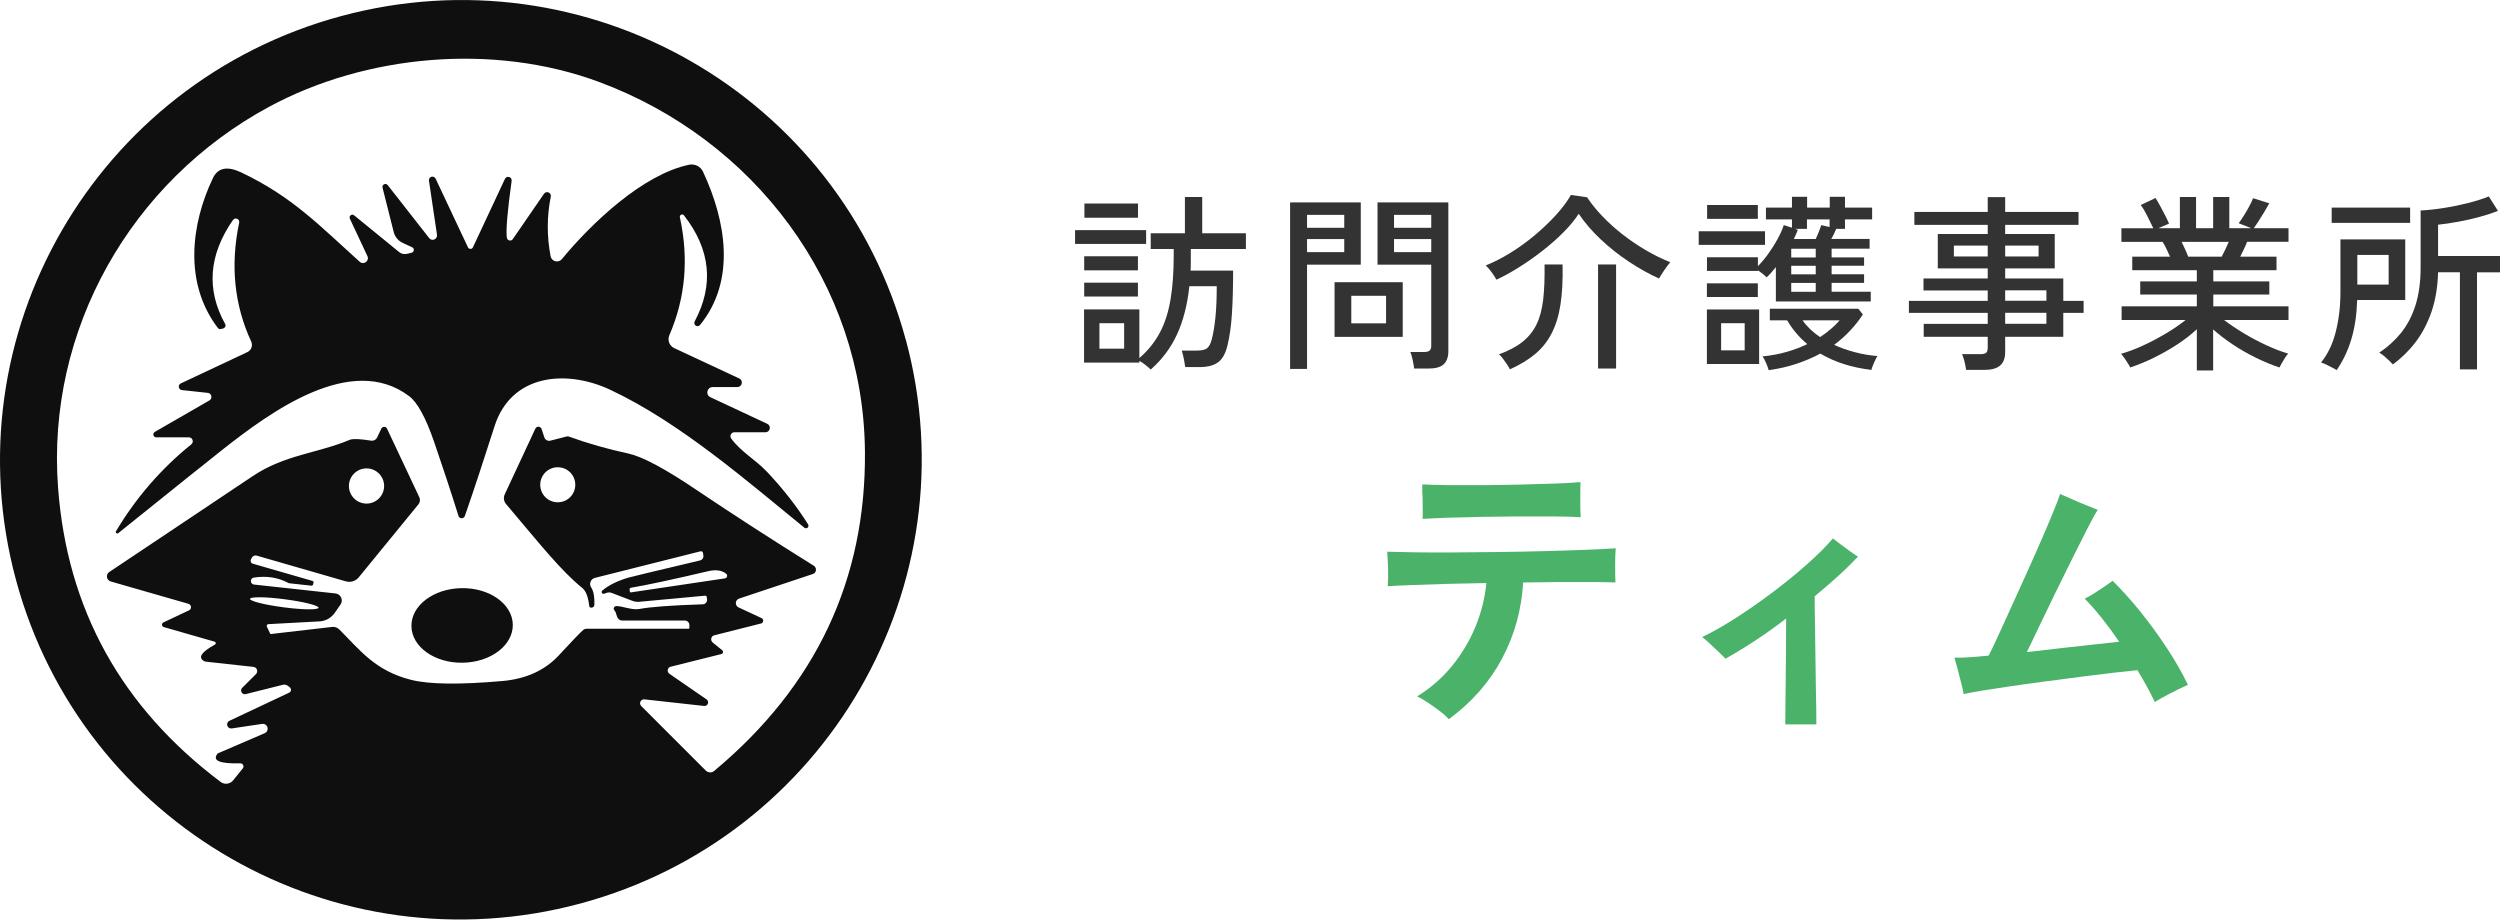
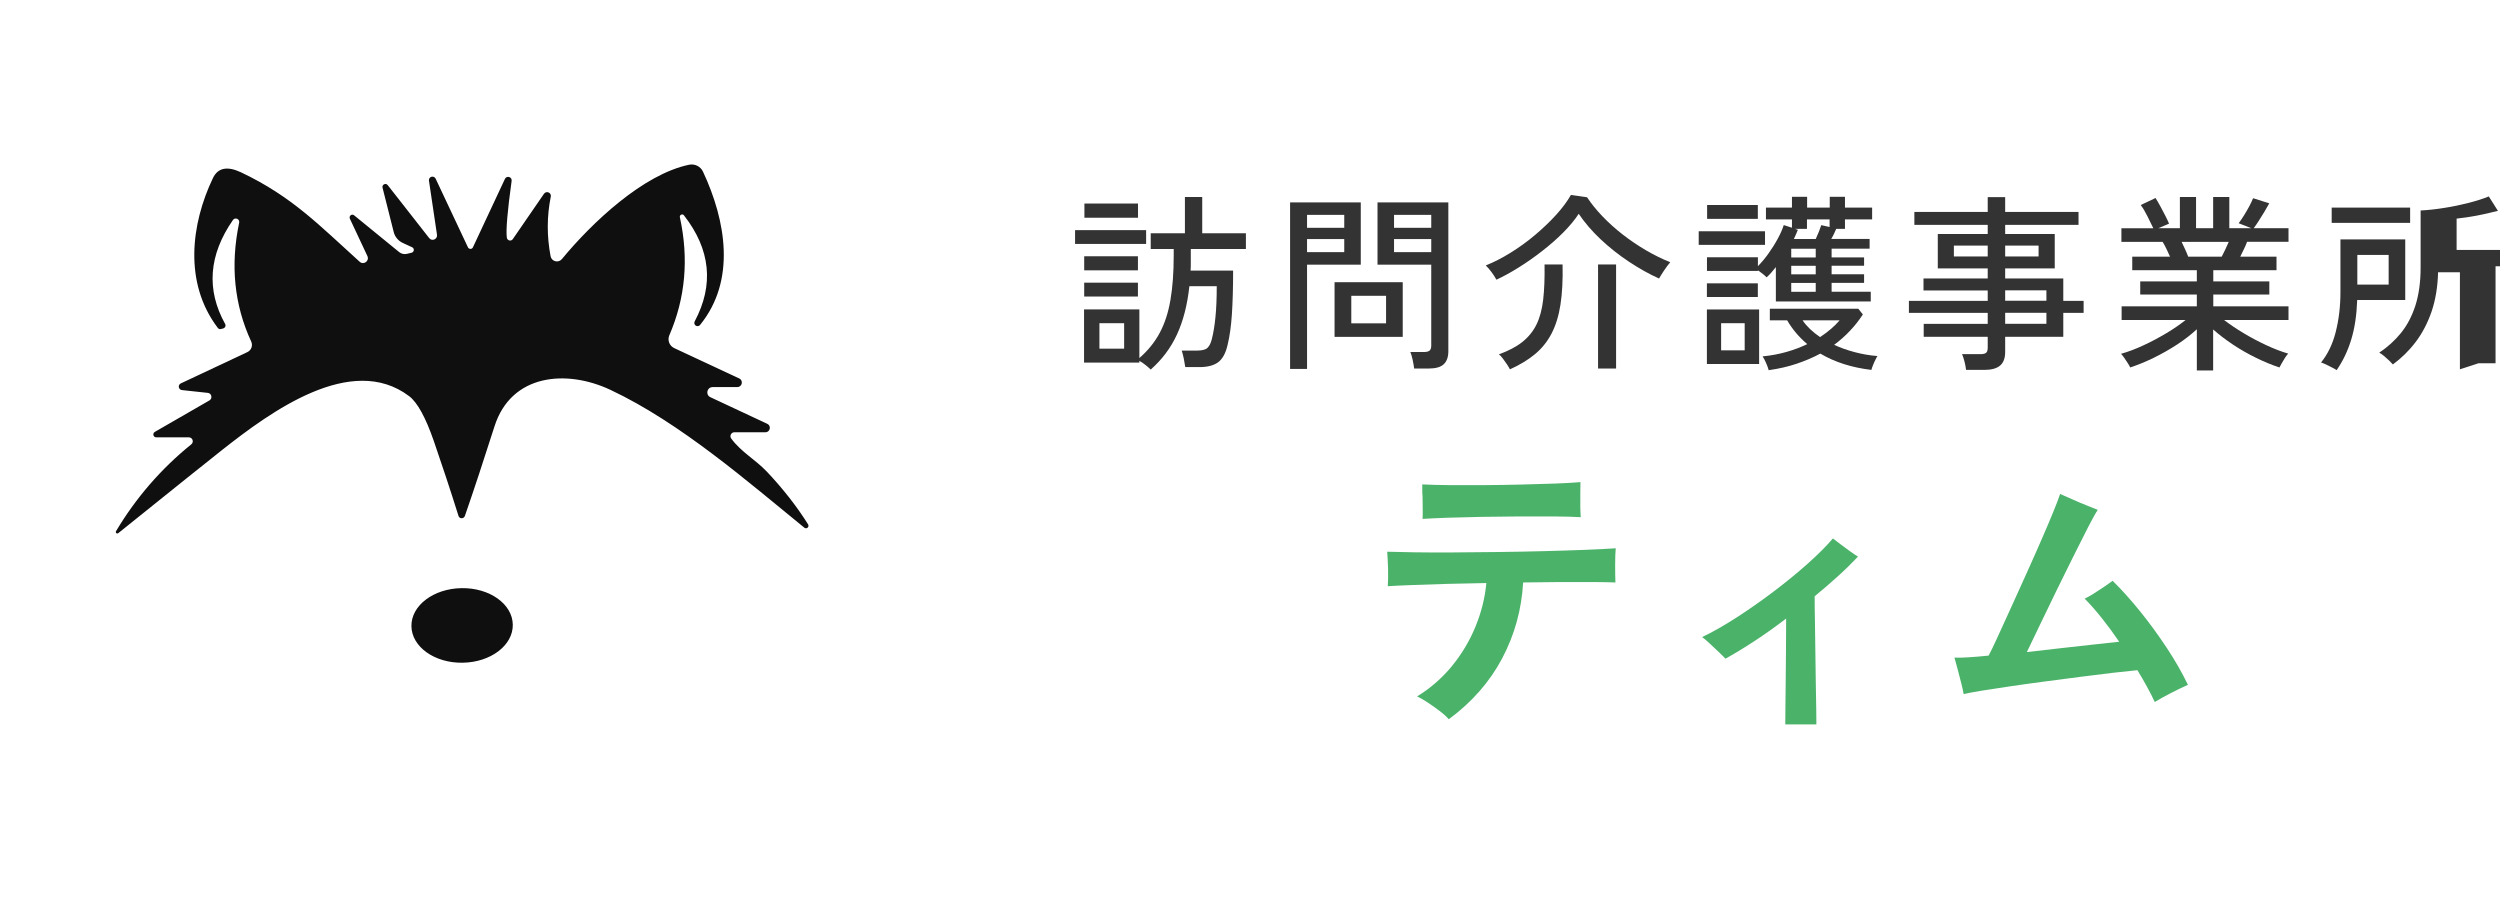
<svg xmlns="http://www.w3.org/2000/svg" id="logo" width="348" height="128" viewBox="0 0 348 128">
-   <path d="M126.08,47.29C116.88,13.18,81.69-6.99,47.49,2.24,13.29,11.47-6.99,46.59,2.22,80.71c9.2,34.11,44.4,54.28,78.6,45.05,34.2-9.23,54.47-44.36,45.27-78.47ZM99.41,107.32c-.34.28-.84.26-1.16-.05l-8.99-8.99c-.36-.36-.08-.98.44-.93l8.32.92c.51.05.76-.61.34-.91l-5.18-3.57c-.38-.27-.28-.86.17-.98l7.08-1.77c.24-.07.29-.37.11-.52l-1.33-1.08c-.37-.31-.24-.91.23-1.01l6.49-1.64c.37-.09.41-.59.08-.75l-3.2-1.49c-.55-.25-.49-1.05.08-1.23l10.26-3.42c.51-.17.59-.86.13-1.15-5.57-3.47-11.03-6.99-16.37-10.58-4.38-2.96-7.54-4.63-9.44-5.04-2.86-.61-5.63-1.4-8.31-2.37-.08-.03-.16-.03-.25-.01l-2.31.59c-.35.09-.71-.11-.83-.46l-.38-1.16c-.13-.4-.69-.44-.87-.05l-4.26,9.14c-.21.45-.14.98.19,1.36,4.75,5.61,7.6,9.24,10.61,11.68.49.4.82,1.23.96,2.5.01.14.14.25.29.24.27-.02.41-.16.43-.43.03-1.08-.11-1.88-.45-2.39-.33-.5-.07-1.18.52-1.33l14.71-3.7c.15-.04.32.08.34.24l.05.36c.05.31-.14.59-.45.67-6.42,1.52-9.76,2.32-10.01,2.4-1.56.47-2.76,1.07-3.61,1.8-.21.19-.02.52.24.44l.41-.14c.21-.07.43-.05.62.01l2.9,1.11c.31.12.64.17.97.14l9.18-.85c.1-.01.2.07.21.16l.05.34c.05.36-.22.69-.59.7-4.35.14-7.3.36-8.83.65-1.01.2-2.49-.45-3.23-.4-.31.02-.45.38-.24.6.13.14.25.43.36.85.09.33.38.56.73.56h8.71c.35,0,.63.28.63.63v.41c0,.05-.04.1-.1.1h-14.21c-.16,0-.32.05-.44.15-.39.33-1.53,1.5-3.39,3.52-1.95,2.12-4.59,3.32-7.9,3.61-5.92.52-10.15.47-12.68-.16-5.02-1.27-7.08-4.09-10.01-7.02-.26-.26-.63-.39-1-.35l-8.56.99s-.04-.01-.05-.03l-.47-.99c-.08-.16.03-.36.22-.36l7.09-.38c.86-.04,1.66-.49,2.15-1.21l.8-1.15c.41-.61.03-1.44-.7-1.53l-11.35-1.24c-.24-.02-.44-.23-.44-.48-.01-.24.17-.46.41-.49,1.77-.27,3.37-.02,4.82.75.05.03.12.04.19.05l3.03.33c.08.01.16-.04.19-.12l.09-.31c.03-.1-.03-.2-.13-.23l-8.35-2.41c-.23-.07-.35-.33-.25-.55l.12-.25c.12-.26.4-.39.68-.32l12.41,3.58c.67.2,1.39-.03,1.82-.57l8.3-10.15c.23-.28.27-.67.12-.98l-4.49-9.54c-.16-.35-.64-.35-.81,0l-.58,1.23c-.15.31-.48.48-.82.43-1.57-.25-2.56-.29-2.97-.12-4.5,1.88-9.1,2.09-13.51,5.05-8.36,5.59-15.03,10.04-19.99,13.36-.51.35-.39,1.13.21,1.31l10.82,3.11c.43.13.48.72.08.91l-3.56,1.68c-.29.13-.26.57.05.65l7.07,2.03c.2.05.22.32.04.41-1.89,1.04-2.39,1.8-1.5,2.3.05.03.12.05.19.07l6.67.73c.5.05.71.65.36,1.01l-1.92,1.91c-.37.37-.01,1,.5.87l5.18-1.3c.24-.05.48,0,.67.14l.27.21c.26.21.23.61-.08.75l-8.32,3.92c-.25.12-.38.4-.29.67.08.26.34.44.61.39l4.23-.63c.34-.05.65.15.75.48.09.33-.07.68-.38.81l-6.5,2.8s-.04.03-.07.05c-.77.97.28,1.42,3.17,1.35.37-.01.58.43.34.71l-1.35,1.67c-.43.52-1.19.61-1.72.21-13.84-10.41-21.39-24.08-22.64-41-1.64-21.88,10.13-42.6,29.39-52.99,13.42-7.24,31.13-8.91,45.84-3.48,21.64,8,36.88,28.06,37.09,51.46.16,17.86-6.84,32.68-20.98,44.47ZM87.81,82.46c-.07.01-.12-.02-.13-.09l-.04-.29c-.02-.13.08-.25.21-.27,2.16-.36,5.74-1.13,10.73-2.3,1.06-.25,1.89-.13,2.5.35.25.2.14.61-.17.65l-13.09,1.95ZM80.08,67.48c0,1.35-1.09,2.44-2.44,2.44s-2.44-1.09-2.44-2.44,1.09-2.44,2.44-2.44,2.44,1.09,2.44,2.44ZM34.8,83.36c.04-.31,2.21-.29,4.84.06,2.63.34,4.74.87,4.7,1.18-.04.31-2.21.29-4.84-.06-2.63-.34-4.74-.87-4.7-1.18ZM48.57,67.65c0-1.35,1.1-2.45,2.45-2.45s2.45,1.1,2.45,2.45-1.1,2.45-2.45,2.45-2.45-1.1-2.45-2.45Z" style="fill:#0f0f0f;" />
  <path d="M99.18,53.88h3.45c.68,0,.88-.92.27-1.2l-9.04-4.22c-.68-.31-.98-1.1-.69-1.79,2.24-5.18,2.73-10.65,1.47-16.42-.08-.34.36-.55.57-.27,3.7,4.75,4.2,9.67,1.49,14.76-.11.21-.04.46.15.59.2.12.46.09.6-.1,5.03-6.19,3.61-14.48.41-21.33-.34-.73-1.13-1.13-1.93-.97-6.4,1.33-13.53,8.06-17.71,13.13-.49.59-1.44.35-1.58-.4-.53-2.8-.52-5.56.03-8.29.11-.56-.62-.86-.95-.39l-4.34,6.31c-.24.34-.77.21-.83-.21-.14-1.08.09-3.71.67-7.91.03-.24-.11-.47-.35-.53-.23-.07-.48.04-.58.26l-4.46,9.53c-.13.29-.55.29-.69,0l-4.5-9.56c-.1-.22-.35-.33-.59-.26-.23.07-.37.29-.34.53l1.12,7.54c.09.62-.7.96-1.08.47l-5.78-7.38c-.27-.35-.83-.08-.72.36l1.55,6.15c.16.67.62,1.23,1.25,1.53l1.32.61c.35.16.29.67-.08.76l-.62.15c-.39.1-.82.01-1.12-.25l-6.26-5.11c-.32-.26-.76.1-.59.47l2.44,5.2c.32.68-.51,1.3-1.07.8-5.47-4.92-9.35-9.06-16.54-12.46-1.91-.89-3.21-.62-3.89.81-3.03,6.33-4.11,14.55.68,20.86.1.13.26.2.43.15l.32-.08c.27-.08.4-.38.27-.62-2.65-4.77-2.29-9.6,1.08-14.47.31-.44.98-.14.87.37-1.24,5.91-.69,11.43,1.68,16.55.25.56.01,1.2-.53,1.46l-9.27,4.36c-.45.21-.34.87.15.93l3.61.39c.53.05.69.77.22,1.05l-7.6,4.38c-.36.21-.22.76.2.76h4.54c.51,0,.74.64.34.97-4.22,3.41-7.71,7.45-10.48,12.09-.12.21.13.43.32.27,7.88-6.34,12.72-10.21,14.48-11.6,6.69-5.27,17.94-13.53,25.98-7.48,1.17.87,2.32,2.98,3.48,6.33,1.12,3.26,2.27,6.71,3.41,10.35.13.44.74.44.89.01,1.27-3.66,2.64-7.82,4.12-12.46,2.34-7.35,10.05-7.95,16.12-5.1,9.78,4.59,19.3,12.93,27.02,19.2.13.11.33.1.45-.01.13-.11.15-.31.07-.45-1.59-2.53-3.51-4.98-5.75-7.35-1.62-1.7-3.58-2.73-4.96-4.61-.26-.36,0-.87.45-.87h4.32c.65,0,.85-.89.26-1.17l-7.93-3.71c-.71-.33-.48-1.4.31-1.4Z" style="fill:#0f0f0f;" />
  <path d="M64.24,81.87c-3.9.06-7.02,2.43-6.97,5.3.04,2.87,3.24,5.15,7.14,5.08,3.9-.06,7.02-2.43,6.97-5.3-.04-2.87-3.24-5.15-7.14-5.08Z" style="fill:#0f0f0f;" />
  <path d="M149.65,33.96v-1.93h9.89v1.93h-9.89ZM160.18,51.44c-.18-.18-.41-.38-.71-.62-.3-.24-.59-.44-.87-.59v.24h-7.7v-7.4h7.7v6.77c1.2-1.04,2.14-2.21,2.84-3.52.7-1.3,1.19-2.83,1.49-4.59.3-1.75.45-3.8.45-6.15v-.92h-3.2v-2.19h4.76v-5.05h2.41v5.05h6.08v2.19h-7.67v1.98c0,.35,0,.7-.03,1.03h5.92c0,2.4-.06,4.43-.17,6.08-.11,1.66-.31,3.08-.6,4.26-.26,1.16-.71,1.97-1.32,2.42-.62.45-1.48.67-2.59.67h-1.98c-.04-.3-.11-.7-.21-1.2-.11-.5-.2-.87-.29-1.1h2.14c.69,0,1.17-.12,1.44-.37.27-.25.48-.66.62-1.24.21-.83.38-1.84.5-3.04.12-1.2.18-2.63.18-4.31h-3.81c-.28,2.61-.86,4.85-1.73,6.73-.87,1.88-2.09,3.5-3.66,4.88ZM150.92,37.63v-1.96h7.48v1.96h-7.48ZM150.92,41.28v-1.93h7.48v1.93h-7.48ZM150.95,30.31v-1.98h7.46v1.98h-7.46ZM153.04,48.53h3.44v-3.54h-3.44v3.54Z" style="fill:#333;" />
  <path d="M179.58,51.36v-23.19h9.84v8.67h-7.48v14.52h-2.35ZM181.94,31.71h5.18v-1.8h-5.18v1.8ZM181.94,35.1h5.18v-1.82h-5.18v1.82ZM185.77,46.89v-7.61h9.49v7.61h-9.49ZM188.1,45.01h4.84v-3.83h-4.84v3.83ZM196.85,51.3c-.04-.33-.11-.74-.21-1.22-.11-.48-.21-.84-.32-1.08h1.9c.37,0,.63-.07.78-.2s.23-.36.23-.67v-11.29h-7.48v-8.67h9.86v20.73c0,.81-.22,1.41-.65,1.81-.43.4-1.13.59-2.1.59h-2.01ZM194.05,31.71h5.18v-1.8h-5.18v1.8ZM194.05,35.1h5.18v-1.82h-5.18v1.82Z" style="fill:#333;" />
  <path d="M208.3,38.93c-.19-.35-.42-.7-.67-1.04s-.52-.66-.81-.94c1.11-.44,2.26-1.03,3.44-1.76,1.18-.73,2.32-1.55,3.41-2.47,1.09-.92,2.08-1.86,2.95-2.82.87-.96,1.55-1.88,2.05-2.76l2.25.32c.58.88,1.3,1.77,2.15,2.66.86.89,1.8,1.74,2.83,2.54s2.11,1.53,3.24,2.19c1.13.66,2.25,1.21,3.36,1.65-.28.34-.57.72-.86,1.15-.29.43-.52.81-.7,1.12-1.38-.62-2.77-1.4-4.19-2.34-1.42-.94-2.74-1.99-3.95-3.13-1.22-1.15-2.23-2.33-3.04-3.54-.55.85-1.27,1.71-2.15,2.6s-1.87,1.75-2.95,2.59-2.16,1.6-3.27,2.29c-1.1.69-2.13,1.25-3.08,1.69ZM210.18,51.41c-.07-.16-.2-.37-.38-.65-.19-.27-.38-.55-.58-.82-.2-.27-.39-.48-.57-.62,1.32-.48,2.41-1.04,3.25-1.71s1.5-1.47,1.97-2.42c.47-.95.78-2.11.94-3.48.16-1.37.22-3,.19-4.9h2.51c.05,2.15-.05,4.01-.29,5.58s-.66,2.91-1.24,4.03c-.58,1.12-1.35,2.08-2.3,2.87-.95.79-2.12,1.5-3.49,2.12ZM222.45,51.3v-14.49h2.51v14.49h-2.51Z" style="fill:#333;" />
  <path d="M236.46,34.09v-1.9h9.23v1.9h-9.23ZM247.2,41.97v-4.79c-.48.62-.91,1.09-1.29,1.43-.12-.14-.31-.3-.54-.49-.24-.19-.46-.35-.67-.49v.08h-7.09v-1.9h7.09v1.24c.48-.48.96-1.05,1.44-1.72.48-.67.92-1.36,1.31-2.08.39-.71.67-1.35.85-1.92l1.14.37v-1.16h-3.62v-1.64h3.62v-1.51h2.11v1.51h3.15v-1.51h2.12v1.51h3.78v1.64h-3.78v1.32h-1.22c-.07.18-.17.39-.29.65-.12.26-.26.51-.4.75h5.34v1.35h-5.29v1.22h4.52v1.16h-4.52v1.19h4.52v1.19h-4.52v1.24h5.45v1.35h-13.2ZM237.6,41.34v-1.9h7.09v1.9h-7.09ZM237.6,50.67v-7.59h7.27v7.59h-7.27ZM237.63,30.47v-1.93h7.06v1.93h-7.06ZM239.58,48.77h3.28v-3.78h-3.28v3.78ZM246.2,51.52c-.07-.28-.2-.62-.37-1.01s-.33-.69-.48-.9c1.2-.12,2.32-.33,3.36-.63,1.04-.3,1.99-.66,2.86-1.08-1.13-.95-2.06-2.05-2.8-3.31h-2.41v-1.61h12.32l.63.79c-.53.81-1.12,1.57-1.79,2.27-.66.71-1.4,1.36-2.21,1.96.88.41,1.84.75,2.87,1.02,1.03.27,2.08.46,3.16.54-.07.11-.17.28-.29.53-.12.25-.24.5-.34.77-.11.26-.18.48-.21.63-2.71-.32-5.09-1.07-7.11-2.27-1.02.55-2.13,1.02-3.32,1.42-1.19.4-2.48.69-3.87.89ZM249.34,35.84h3.41v-1.22h-3.41v1.22ZM249.34,38.19h3.41v-1.19h-3.41v1.19ZM249.34,40.62h3.41v-1.24h-3.41v1.24ZM249.71,33.27h3.04c.14-.3.29-.64.44-1.02s.26-.68.33-.91l1.16.26v-1.06h-3.15v1.32h-1.67l.4.13c-.07.19-.15.4-.25.61s-.2.43-.3.66ZM253.36,46.92c1.09-.72,2-1.5,2.72-2.33h-5.16c.58.85,1.39,1.62,2.43,2.33Z" style="fill:#333;" />
  <path d="M273.67,51.46c-.04-.34-.1-.71-.21-1.12-.1-.41-.22-.76-.34-1.04h2.54c.37,0,.63-.06.79-.18.16-.12.24-.36.24-.71v-1.53h-8.91v-1.8h8.91v-1.53h-10.97v-1.67h10.97v-1.45h-8.94v-1.67h8.94v-1.4h-6.95v-4.79h6.95v-1.27h-10.21v-1.8h10.21v-2.06h2.43v2.06h10.21v1.8h-10.21v1.27h6.9v4.79h-6.9v1.4h8.09v3.12h2.83v1.67h-2.83v3.33h-8.09v2.12c0,.86-.24,1.49-.71,1.89s-1.21.6-2.19.6h-2.54ZM271.98,35.7h4.71v-1.51h-4.71v1.51ZM279.12,35.7h4.65v-1.51h-4.65v1.51ZM279.12,41.86h5.74v-1.45h-5.74v1.45ZM279.12,45.07h5.74v-1.53h-5.74v1.53Z" style="fill:#333;" />
  <path d="M305.8,51.57v-5.74c-.79.74-1.71,1.45-2.75,2.13-1.04.68-2.12,1.29-3.24,1.84-1.12.55-2.22,1-3.29,1.35-.05-.14-.16-.33-.32-.58s-.33-.5-.5-.75c-.18-.26-.33-.45-.45-.57.99-.28,2.03-.67,3.12-1.18,1.09-.5,2.15-1.07,3.19-1.69s1.93-1.24,2.68-1.84h-8.91v-1.9h10.47v-1.64h-7.88v-1.83h7.88v-1.56h-8.99v-1.88h5.26c-.16-.35-.33-.71-.5-1.08-.18-.37-.35-.7-.53-.98h-5.74v-1.9h4.44c-.23-.46-.5-1.01-.82-1.67-.32-.65-.63-1.17-.93-1.56l2.06-.98c.21.33.44.73.69,1.19s.48.9.7,1.33c.22.43.38.78.49,1.05l-1.48.63h2.99v-4.34h2.25v4.34h2.38v-4.34h2.25v4.34h3.04l-1.74-.69c.23-.3.48-.66.74-1.08s.51-.85.74-1.28c.23-.43.41-.81.53-1.12l2.25.71c-.18.34-.4.72-.66,1.15-.26.43-.53.86-.79,1.27-.26.41-.5.76-.71,1.04h4.84v1.9h-5.77c-.12.34-.27.68-.45,1.05s-.34.7-.5,1.02h5.05v1.88h-8.8v1.56h7.8v1.83h-7.8v1.64h10.47v1.9h-8.97c.78.6,1.67,1.2,2.68,1.81,1.01.61,2.07,1.17,3.16,1.68s2.12.91,3.09,1.19c-.12.12-.27.31-.44.57-.17.26-.32.51-.46.77-.14.26-.25.45-.32.59-1.06-.35-2.15-.8-3.27-1.35-1.12-.55-2.19-1.16-3.21-1.84-1.02-.68-1.94-1.38-2.75-2.1v5.71h-2.28ZM304.61,35.73h4.65c.16-.3.33-.63.5-1,.18-.37.33-.72.48-1.06h-6.56c.18.35.35.71.51,1.08s.31.7.41.98Z" style="fill:#333;" />
-   <path d="M325.26,51.52c-.16-.11-.37-.23-.65-.37-.27-.14-.55-.28-.82-.41-.27-.13-.51-.22-.7-.28.93-1.15,1.62-2.57,2.05-4.28.43-1.71.65-3.55.65-5.53v-7.33h9.02v8.44h-6.69c-.07,2.1-.35,3.94-.83,5.51-.48,1.58-1.16,2.99-2.02,4.24ZM324.57,31.02v-2.12h10.92v2.12h-10.92ZM328.14,39.62h4.36v-4.13h-4.36v4.13ZM342.42,51.41v-13.51h-3.04c-.05,2.04-.36,3.87-.91,5.49-.56,1.61-1.3,3.02-2.22,4.23-.92,1.21-1.98,2.24-3.16,3.11-.1-.12-.28-.3-.51-.53-.24-.23-.49-.45-.74-.66s-.47-.36-.65-.45c1.15-.76,2.15-1.67,3.01-2.72.86-1.06,1.54-2.34,2.02-3.83.48-1.5.73-3.27.73-5.31v-7.93c1.02-.05,2.12-.17,3.29-.36,1.17-.18,2.3-.42,3.4-.7,1.09-.28,2.03-.58,2.8-.9l1.27,2.01c-.74.3-1.6.58-2.58.85s-1.97.49-2.97.67c-1.01.19-1.93.32-2.78.41v4.36h8.62v2.27h-3.2v13.51h-2.38Z" style="fill:#333;" />
+   <path d="M325.26,51.52c-.16-.11-.37-.23-.65-.37-.27-.14-.55-.28-.82-.41-.27-.13-.51-.22-.7-.28.93-1.15,1.62-2.57,2.05-4.28.43-1.71.65-3.55.65-5.53v-7.33h9.02v8.44h-6.69c-.07,2.1-.35,3.94-.83,5.51-.48,1.58-1.16,2.99-2.02,4.24ZM324.57,31.02v-2.12h10.92v2.12h-10.92ZM328.14,39.62h4.36v-4.13h-4.36v4.13ZM342.42,51.41v-13.51h-3.04c-.05,2.04-.36,3.87-.91,5.49-.56,1.61-1.3,3.02-2.22,4.23-.92,1.21-1.98,2.24-3.16,3.11-.1-.12-.28-.3-.51-.53-.24-.23-.49-.45-.74-.66s-.47-.36-.65-.45c1.15-.76,2.15-1.67,3.01-2.72.86-1.06,1.54-2.34,2.02-3.83.48-1.5.73-3.27.73-5.31v-7.93c1.02-.05,2.12-.17,3.29-.36,1.17-.18,2.3-.42,3.4-.7,1.09-.28,2.03-.58,2.8-.9l1.27,2.01s-1.97.49-2.97.67c-1.01.19-1.93.32-2.78.41v4.36h8.62v2.27h-3.2v13.51h-2.38Z" style="fill:#333;" />
  <path d="M201.66,100.11c-.29-.34-.71-.73-1.27-1.15-.56-.42-1.12-.82-1.68-1.19-.57-.37-1.05-.65-1.45-.83,1.82-1.11,3.42-2.5,4.8-4.16,1.37-1.67,2.48-3.5,3.31-5.51s1.34-4.05,1.53-6.11c-1.93.03-3.79.07-5.57.12s-3.38.1-4.8.16c-1.41.05-2.53.11-3.35.16.05-.69.06-1.49.04-2.42-.03-.92-.07-1.72-.12-2.38.9.03,2.15.05,3.75.08,1.6.03,3.4.03,5.41.02,2.01-.01,4.1-.03,6.27-.06,2.17-.03,4.29-.06,6.37-.12s3.99-.11,5.73-.18c1.75-.07,3.17-.14,4.28-.22-.05.58-.08,1.35-.08,2.3s.01,1.77.04,2.46c-.79-.03-1.85-.05-3.17-.06-1.32-.01-2.81-.01-4.46,0s-3.39.03-5.22.06c-.21,3.76-1.18,7.27-2.91,10.55-1.73,3.28-4.21,6.11-7.44,8.49ZM198.02,72.22c.03-.37.03-.84.02-1.41-.01-.57-.02-1.13-.02-1.68-.03-.32-.04-.62-.04-.91v-.79c1.03.05,2.3.09,3.81.1,1.51.01,3.12.01,4.84,0,1.72-.01,3.43-.04,5.14-.08,1.71-.04,3.28-.09,4.72-.14s2.61-.12,3.51-.2c0,.45,0,.98-.02,1.59-.01.61-.01,1.21,0,1.8.01.6.03,1.09.06,1.49-.98-.05-2.22-.09-3.73-.1-1.51-.01-3.14-.01-4.9,0-1.76.01-3.5.03-5.21.06-1.72.03-3.3.07-4.74.12-1.44.05-2.59.11-3.43.16Z" style="fill:#4bb26a;" />
  <path d="M248.51,100.86c0-.45,0-1.23.02-2.34s.03-2.39.04-3.83.03-2.92.04-4.42c.01-1.51.02-2.9.02-4.17-1.48,1.14-2.95,2.18-4.4,3.13-1.45.95-2.8,1.77-4.05,2.46-.19-.21-.5-.52-.93-.93-.44-.41-.87-.82-1.31-1.23-.44-.41-.77-.69-1.01-.85,1.45-.69,3.04-1.59,4.76-2.7s3.44-2.31,5.16-3.61,3.31-2.59,4.76-3.89c1.45-1.29,2.63-2.47,3.53-3.53.24.19.58.45,1.03.79.45.34.91.68,1.37,1.01.46.33.83.58,1.09.73-.82.87-1.74,1.78-2.78,2.72-1.03.94-2.12,1.87-3.25,2.8,0,1.03.01,2.24.04,3.63s.05,2.83.06,4.32c.01,1.49.03,2.92.06,4.28.03,1.36.05,2.54.06,3.53.01.99.02,1.69.02,2.08h-4.32Z" style="fill:#4bb26a;" />
  <path d="M299.95,97.73c-.32-.69-.68-1.4-1.09-2.14s-.85-1.51-1.33-2.3c-.87.08-2,.2-3.37.36-1.38.16-2.88.35-4.52.56s-3.3.43-4.98.65-3.28.45-4.8.67-2.85.43-3.98.61c-1.14.19-1.98.34-2.54.48-.05-.37-.17-.89-.34-1.55-.17-.66-.34-1.33-.52-2-.17-.67-.31-1.18-.42-1.53.48.03,1.12.01,1.94-.04.82-.05,1.76-.13,2.82-.24.32-.61.75-1.5,1.29-2.68s1.16-2.52,1.84-4.03c.69-1.51,1.39-3.07,2.12-4.68.73-1.61,1.41-3.16,2.06-4.64.65-1.48,1.2-2.79,1.67-3.93.46-1.14.79-1.98.97-2.54.37.16.91.4,1.61.71.7.32,1.4.61,2.1.89s1.21.48,1.53.61c-.32.48-.77,1.3-1.37,2.46-.6,1.16-1.28,2.51-2.04,4.05s-1.55,3.13-2.36,4.78c-.81,1.65-1.57,3.23-2.28,4.72-.71,1.49-1.32,2.76-1.82,3.79,1.56-.18,3.13-.36,4.7-.54,1.57-.17,3.07-.34,4.48-.5,1.41-.16,2.64-.29,3.67-.4-.79-1.16-1.6-2.26-2.42-3.29s-1.61-1.93-2.38-2.7c.37-.18.8-.43,1.29-.73.49-.31.97-.62,1.45-.95s.86-.6,1.15-.81c1.24,1.22,2.52,2.64,3.83,4.26s2.54,3.32,3.71,5.08c1.16,1.76,2.14,3.47,2.94,5.14-.71.32-1.51.7-2.38,1.15-.87.45-1.61.86-2.22,1.23Z" style="fill:#4bb26a;" />
</svg>